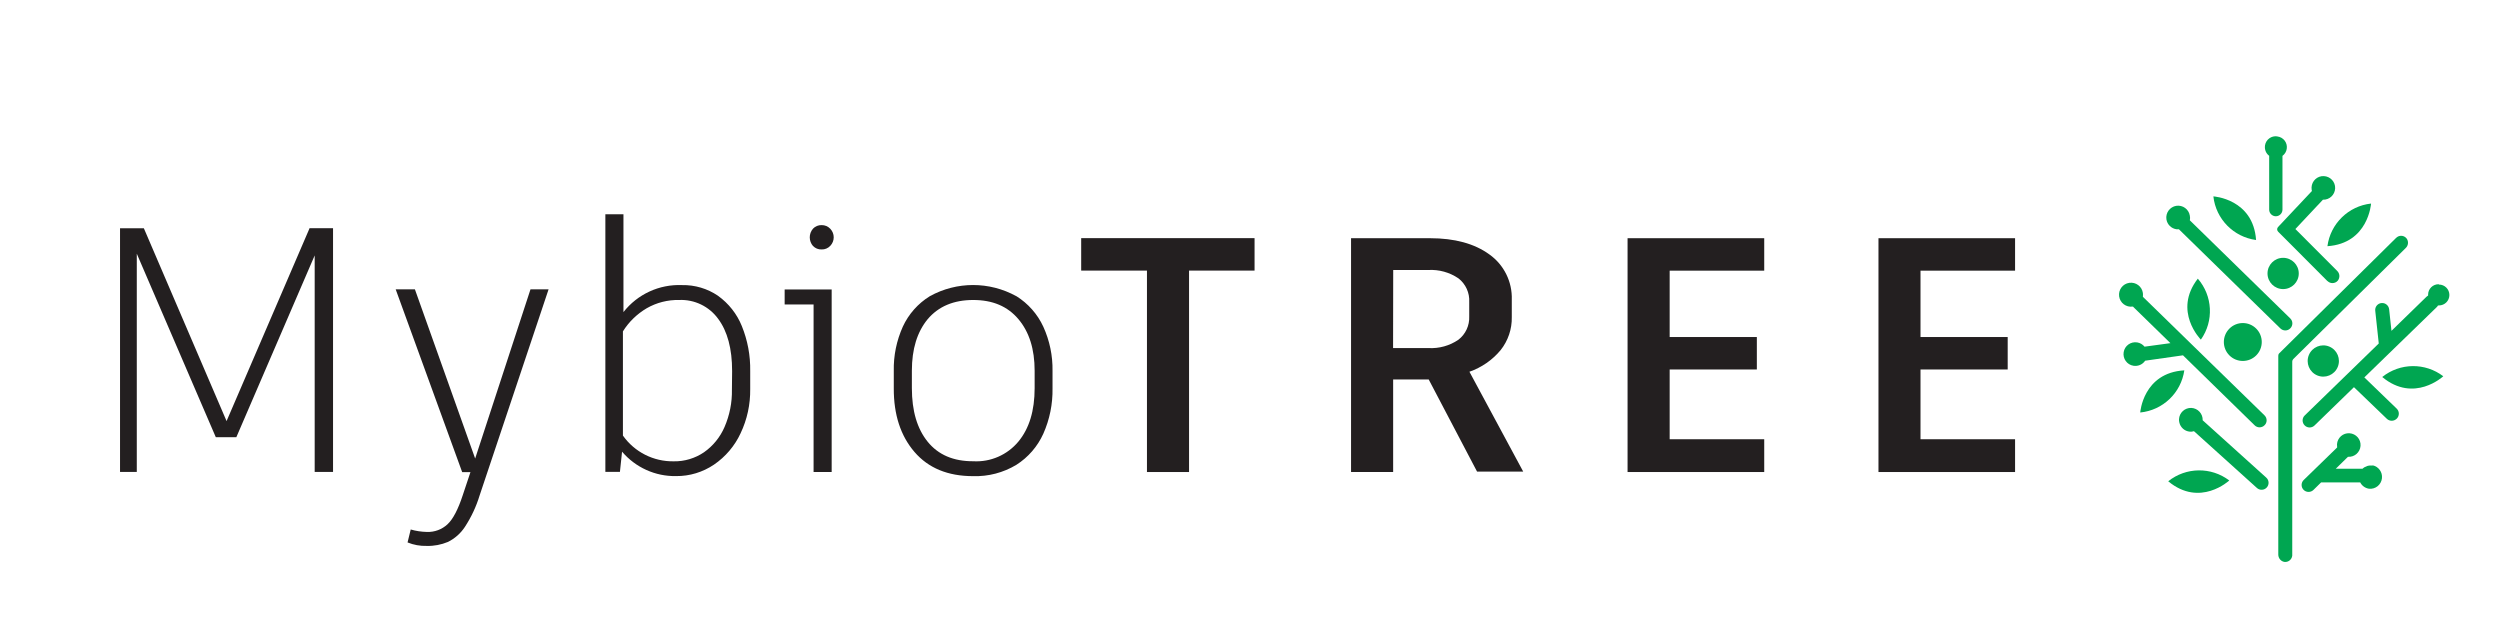
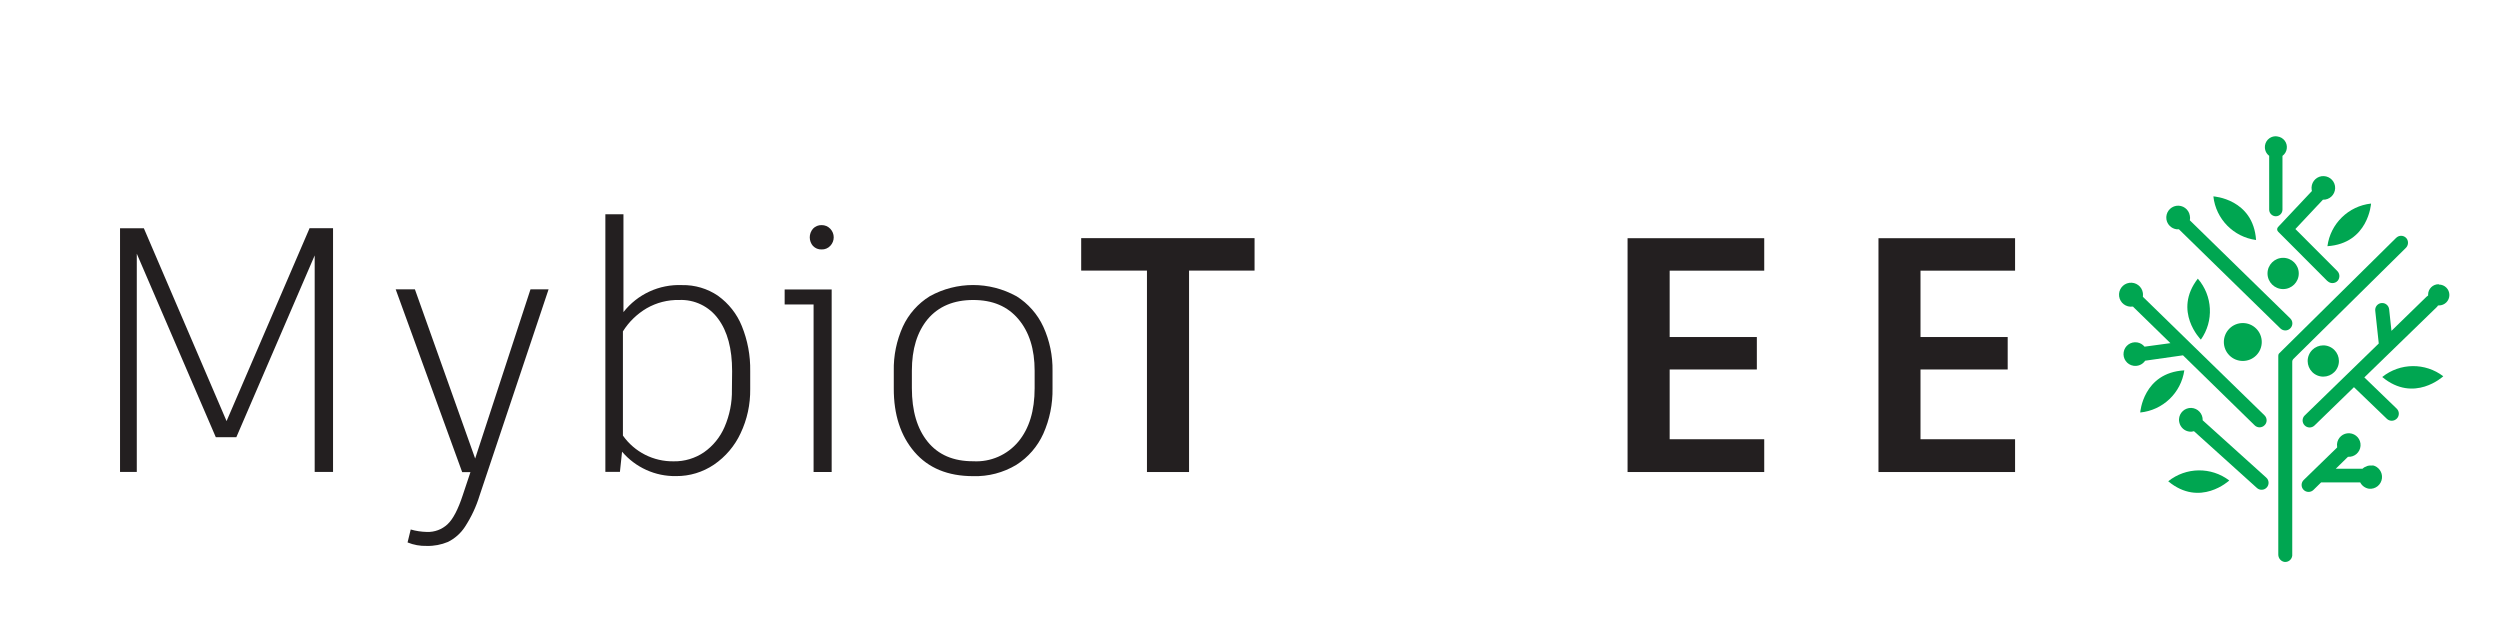
<svg xmlns="http://www.w3.org/2000/svg" id="Layer_1" version="1.1" viewBox="0 0 375.93 93.98">
  <defs>
    <style>
      .st0 {
        fill: #00a651;
      }

      .st1 {
        fill: #231f20;
      }
    </style>
  </defs>
  <path class="st1" d="M50.08,34.32v36.65h-2.76v-32.56l-11.78,27.33h-3.09l-11.88-27.59v32.82h-2.52v-36.65h3.58l12.44,29,12.46-28.95v-.06h3.55Z" />
  <path class="st1" d="M61.29,81.55l.47-1.93c.79.23,1.61.35,2.44.37,1.14.04,2.25-.37,3.09-1.15.82-.76,1.59-2.22,2.3-4.39l1.15-3.45h-1.24l-10-27.49h2.89l9.06,25.44,8.32-25.44h2.72l-10.37,30.99c-.51,1.68-1.26,3.27-2.22,4.74-.63.96-1.51,1.74-2.54,2.25-1.01.42-2.1.63-3.19.6-.99.03-1.97-.15-2.88-.52Z" />
  <path class="st1" d="M107.97,44.48c1.6,1.15,2.85,2.73,3.58,4.55.87,2.14,1.3,4.44,1.26,6.76v2.72c.03,2.3-.46,4.57-1.45,6.65-.88,1.9-2.27,3.53-4,4.71-1.68,1.13-3.66,1.74-5.69,1.72-3.12.06-6.1-1.29-8.13-3.67l-.32,3.04h-2.19v-38.74h2.72v14.71c2.11-2.69,5.38-4.2,8.8-4.06,1.93-.04,3.82.52,5.41,1.6ZM110.09,55.79c0-3.35-.7-5.97-2.1-7.85-1.36-1.87-3.56-2.93-5.86-2.83-1.71-.04-3.39.39-4.88,1.24-1.46.86-2.69,2.05-3.58,3.48v15.67c1.75,2.48,4.61,3.92,7.64,3.87,1.62.03,3.21-.45,4.55-1.36,1.36-.95,2.43-2.27,3.09-3.8.77-1.78,1.15-3.7,1.11-5.63l.03-2.79Z" />
  <path class="st1" d="M125.06,70.98h-2.72v-25.2h-4.35v-2.25h7.07v27.45ZM122.26,37c-.66-.75-.66-1.87,0-2.62.33-.35.8-.54,1.28-.53.5-.01.97.19,1.31.55.69.72.69,1.85,0,2.57-.34.36-.81.56-1.31.54-.48.02-.95-.17-1.28-.52h0Z" />
  <path class="st1" d="M152.83,44.53c1.77,1.11,3.19,2.71,4.06,4.61.95,2.09,1.42,4.36,1.38,6.65v2.62c.04,2.34-.43,4.66-1.38,6.8-.87,1.93-2.28,3.56-4.06,4.69-1.96,1.18-4.22,1.77-6.5,1.7-3.79,0-6.73-1.21-8.82-3.64-2.09-2.43-3.12-5.61-3.11-9.55v-2.62c-.05-2.3.42-4.58,1.36-6.67.87-1.89,2.29-3.49,4.06-4.58,4.05-2.24,8.96-2.24,13.01,0h0ZM139.5,47.99c-1.59,1.93-2.38,4.5-2.38,7.76v2.62c0,3.41.79,6.1,2.38,8.06,1.59,1.96,3.87,2.94,6.84,2.93,2.61.15,5.13-.95,6.8-2.96,1.63-1.97,2.44-4.64,2.44-8.03v-2.62c0-3.25-.81-5.83-2.44-7.76-1.63-1.93-3.87-2.88-6.8-2.88s-5.21.96-6.84,2.88Z" />
  <path class="st1" d="M188.64,40.69h-9.84v30.29h-6.33v-30.29h-9.89v-4.88h26.07v4.88Z" />
-   <path class="st1" d="M214.81,57.06h-5.32v13.92h-6.33v-35.16h11.86c3.72,0,6.7.81,8.94,2.44,2.2,1.56,3.46,4.12,3.37,6.81v2.61c.04,1.8-.56,3.56-1.68,4.97-1.24,1.49-2.86,2.61-4.69,3.25l8.09,15.02h-6.94l-7.28-13.87ZM209.48,52.34h5.32c1.6.09,3.18-.35,4.5-1.25,1.09-.84,1.69-2.15,1.63-3.52v-2.15c.08-1.38-.53-2.72-1.63-3.57-1.33-.9-2.92-1.34-4.52-1.25h-5.28l-.02,11.75Z" />
  <path class="st1" d="M251.07,40.69v9.99h13.11v4.88h-13.11v10.49h14.22v4.93h-20.55v-35.16h20.55v4.88h-14.22Z" />
  <path class="st1" d="M288.79,40.69v9.99h13.11v4.88h-13.11v10.49h14.22v4.93h-20.54v-35.16h20.54v4.88h-14.22Z" />
  <path class="st0" d="M361.93,35.92c-.32-.48-.98-.61-1.46-.28-.06.04-.12.09-.17.14l-17.56,17.34c-.1.09-.15.22-.15.36v29.91c0,.55.39,1.03.94,1.11.58.06,1.1-.37,1.16-.95,0-.03,0-.07,0-.1v-29.09c0-.13.06-.26.15-.36l16.9-16.69c.39-.36.47-.94.19-1.39Z" />
  <path class="st0" d="M349.99,42.26c.2.2.46.31.74.31.31,0,.61-.13.81-.37.35-.44.31-1.08-.1-1.47l-6.28-6.29,4.14-4.41c.98.04,1.8-.73,1.84-1.71.04-.98-.73-1.8-1.71-1.84-.98-.04-1.8.73-1.84,1.71,0,.12,0,.24.02.36,0,.06.02.11.04.17l-5.09,5.41c-.19.2-.19.5,0,.7l7.42,7.44Z" />
  <path class="st0" d="M322.23,44.61h0c.02-.18.02-.37,0-.55-.14-.99-1.05-1.67-2.04-1.53-.99.14-1.67,1.05-1.53,2.04.14.99,1.05,1.67,2.04,1.53.02,0,.03,0,.05,0l.04.06,5.58,5.44-3.89.53c-.28-.34-.67-.57-1.1-.64-.97-.16-1.89.5-2.04,1.47-.16.97.5,1.89,1.47,2.04.68.11,1.37-.18,1.76-.76l5.69-.81,10.78,10.53c.19.19.46.3.73.3.28,0,.56-.11.76-.32.41-.4.41-1.06,0-1.47,0,0,0,0,0,0l-18.29-17.83Z" />
  <path class="st0" d="M331.22,63.2c.04-.98-.72-1.81-1.7-1.86-.98-.04-1.81.72-1.86,1.7,0,.16,0,.33.05.49.17.75.8,1.31,1.57,1.38.21.02.42,0,.63-.07l9.47,8.54c.43.39,1.1.35,1.48-.08.39-.43.35-1.1-.08-1.48l-9.56-8.62Z" />
  <path class="st0" d="M339.25,36.09c-.43-6.2-6.42-6.56-6.42-6.56.37,3.4,3.03,6.11,6.42,6.56Z" />
  <path class="st0" d="M356.54,30.61c-3.4.37-6.11,3.02-6.56,6.41,6.17-.42,6.56-6.41,6.56-6.41Z" />
  <path class="st0" d="M358.22,56.69c4.79,3.98,9.18-.11,9.18-.11-2.72-2.08-6.51-2.03-9.18.11Z" />
  <path class="st0" d="M326.04,72.37c4.79,3.98,9.18-.12,9.18-.12-2.72-2.07-6.51-2.02-9.18.12Z" />
  <path class="st0" d="M330.95,51.07c1.98-2.8,1.78-6.58-.46-9.17-3.79,4.9.46,9.17.46,9.17Z" />
  <path class="st0" d="M328.46,55.69c-6.21.36-6.63,6.34-6.63,6.34,3.41-.34,6.14-2.95,6.63-6.34Z" />
  <circle class="st0" cx="337.26" cy="51.43" r="2.85" transform="translate(62.41 253.54) rotate(-45)" />
  <circle class="st0" cx="343.32" cy="41.12" r="2.35" />
  <circle class="st0" cx="349.35" cy="54.28" r="2.35" transform="translate(165.52 356.27) rotate(-67.5)" />
  <path class="st0" d="M327.28,34.48c.12.01.25.01.37,0l15.26,14.91c.2.19.46.3.74.3.28,0,.55-.11.75-.32.41-.41.41-1.07,0-1.48h0s-15.11-14.76-15.11-14.76c.05-.23.05-.47,0-.7-.16-.97-1.07-1.63-2.04-1.48-.97.16-1.63,1.07-1.48,2.04.12.76.72,1.36,1.48,1.48h.02Z" />
  <path class="st0" d="M356.76,70.02c-.54-.09-1.1.09-1.5.46h-4.02l1.83-1.79c.98.07,1.82-.67,1.89-1.65.07-.98-.67-1.82-1.65-1.89-.98-.07-1.82.67-1.89,1.65,0,.14,0,.28.02.41v.08l-5.02,4.88c-.42.4-.43,1.07-.03,1.48.2.21.47.32.76.32.27,0,.54-.11.73-.3l1.15-1.13h5.88c.26.51.75.86,1.31.95.98.11,1.86-.6,1.96-1.58.1-.91-.51-1.75-1.4-1.94l-.03.03Z" />
  <path class="st0" d="M366.69,42.74c-.86,0-1.56.69-1.57,1.55,0,0,0,.01,0,.02v.13c-.08.05-.16.1-.23.17l-5.28,5.14-.35-3.25c-.07-.58-.59-.99-1.16-.93-.57.06-.99.57-.93,1.14,0,0,0,0,0,.01l.53,4.93-11.13,10.82c-.42.4-.43,1.07-.02,1.49.4.42,1.07.43,1.49.02l5.93-5.76,4.95,4.76c.2.19.46.29.73.29.28,0,.56-.12.76-.32.41-.41.41-1.08,0-1.49l-4.88-4.71,10.89-10.57c.08-.07.14-.16.19-.25h.14c.87,0,1.57-.7,1.57-1.57s-.7-1.57-1.57-1.57l-.05-.06Z" />
  <path class="st0" d="M342.45,20.51c-.89-.14-1.72.47-1.86,1.36,0,.01,0,.02,0,.03-.08.59.15,1.17.63,1.53v8.09c0,.55.45,1,1,1,.55,0,1-.45,1-1v-8.08c.72-.53.88-1.55.35-2.27-.27-.36-.67-.6-1.12-.65h0Z" />
</svg>